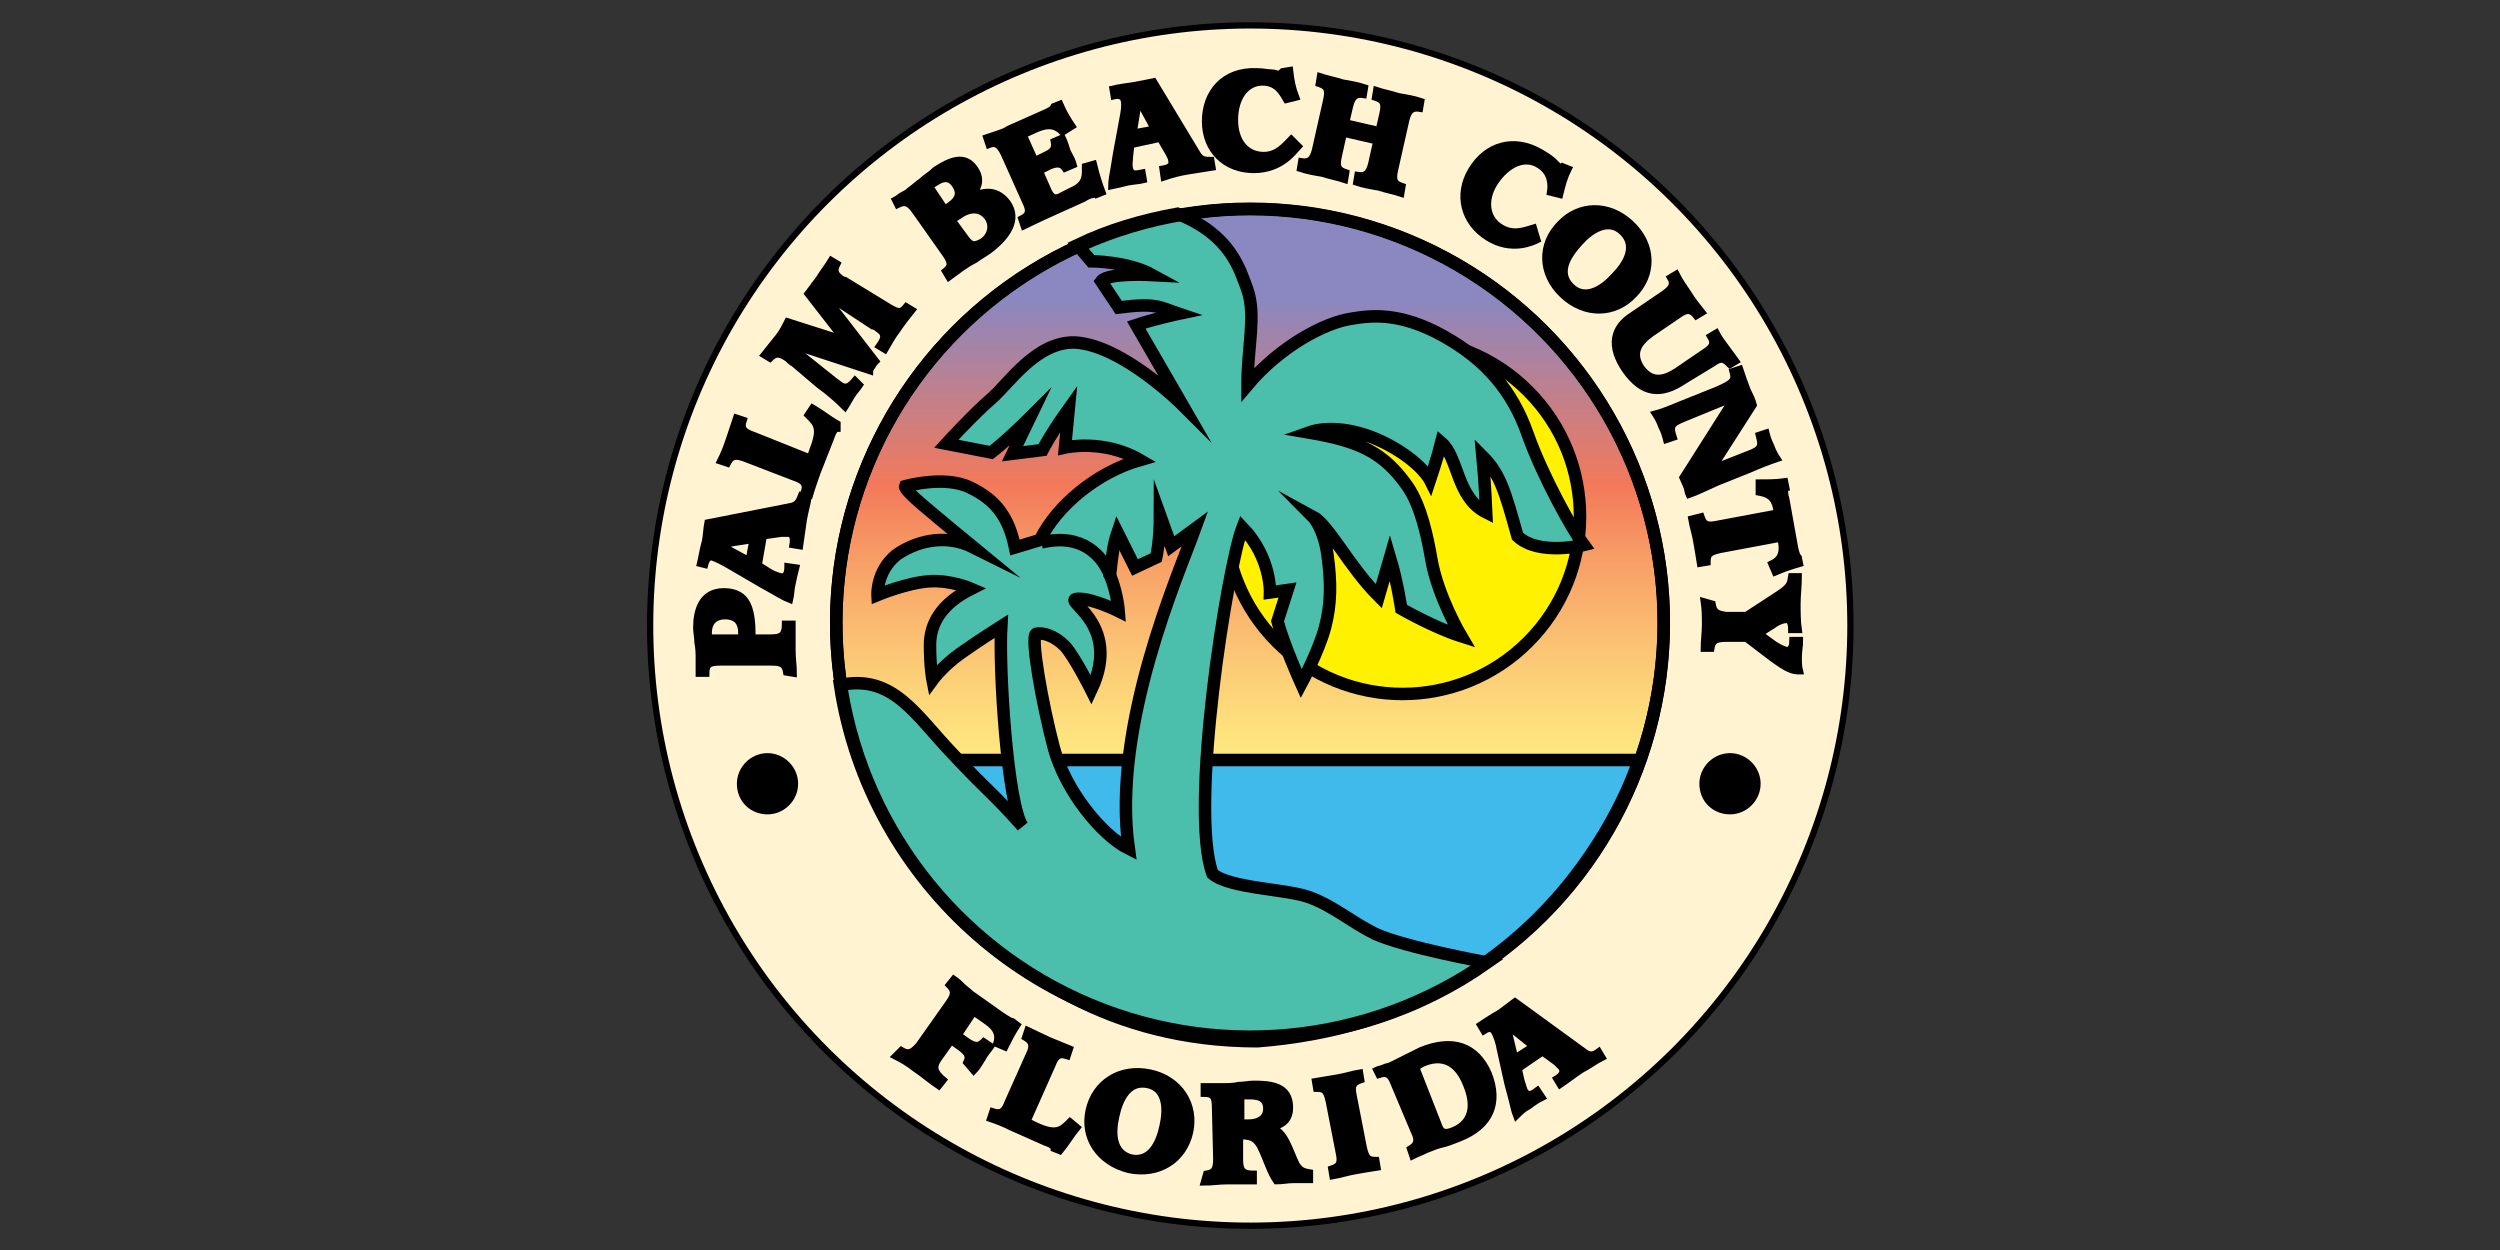
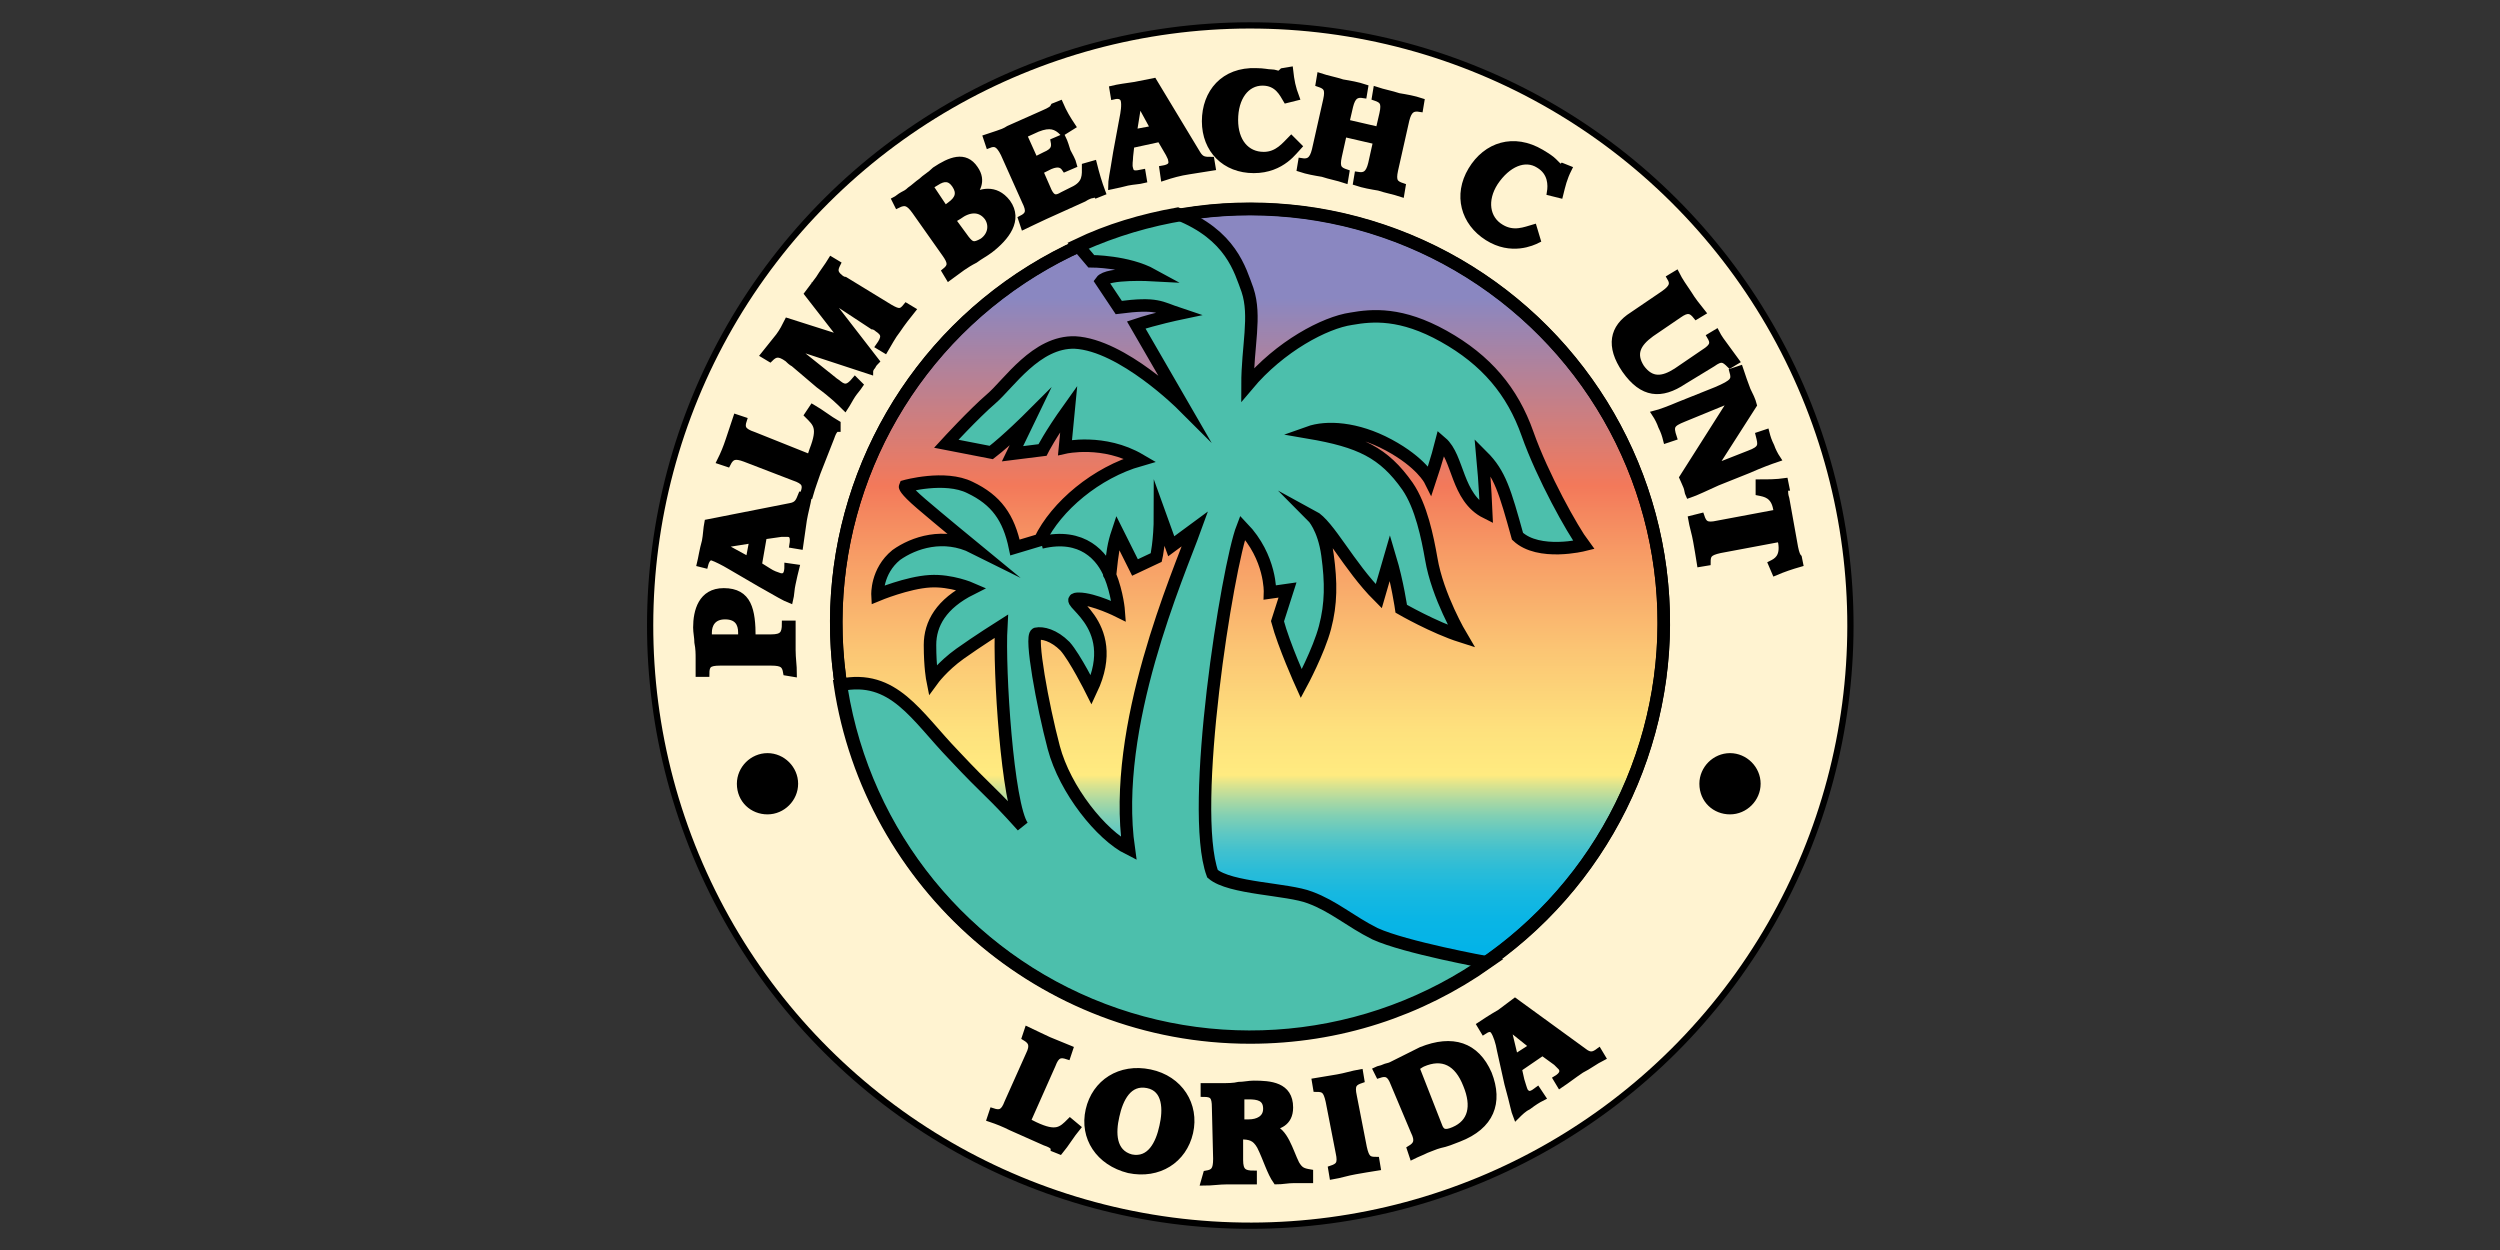
<svg xmlns="http://www.w3.org/2000/svg" id="Layer_1" x="0px" y="0px" viewBox="0 0 200 100" style="enable-background:new 0 0 200 100;" xml:space="preserve">
  <rect x="0" y="0" width="200" height="100" fill="#333333" stroke="none" />
  <style type="text/css"> .st0{fill:#FFF3D1;stroke:#000000;stroke-width:0.5;stroke-miterlimit:10;} .st1{stroke:#000000;stroke-width:0.5;stroke-miterlimit:10;} .st2{fill:url(#SVGID_1_);stroke:#000000;stroke-miterlimit:10;} .st3{fill:#FFF100;stroke:#000000;stroke-miterlimit:10;} .st4{fill:#3FBAEB;stroke:#000000;stroke-miterlimit:10;} .st5{fill:#4CBFAC;stroke:#000000;stroke-miterlimit:10;} .st6{fill:none;stroke:#000000;stroke-miterlimit:10;} .st7{fill:none;stroke:#000000;stroke-width:0.5;stroke-miterlimit:10;} </style>
  <g>
    <g>
      <ellipse transform="matrix(0.924 -0.383 0.383 0.924 -11.527 42.145)" class="st0" cx="100" cy="50" rx="48" ry="48" />
      <path class="st1" d="M62.9,53.8c-0.1-0.6-0.3-0.8-1.2-0.8L57.6,53c-0.9,0-1.1,0.2-1.1,0.9l-0.6,0c0-0.2,0-0.4,0-0.6 c0-0.2,0-0.4,0-0.6c0-0.4,0-0.8-0.1-1.3c0-0.4-0.1-0.8-0.1-1.2c0-1.3,0.4-2.9,2.2-2.9c2,0,2.3,1.5,2.3,3.7l1.5,0 c0.9,0,1.1-0.3,1.1-1.1l0.6,0c0,0.7,0,1.4,0,2.1c0,0.7,0.1,1.2,0.1,1.9L62.9,53.8z M59.3,51l0-0.4c0-0.7-0.3-1.3-1.3-1.3 c-1,0-1.3,0.7-1.3,1.3l0,0.4L59.3,51z" />
      <path class="st1" d="M63.7,45.4c-0.1,0.4-0.2,0.8-0.3,1.3c-0.1,0.4-0.1,0.9-0.2,1.3c-0.5-0.2-0.8-0.4-2.4-1.3l-2.4-1.4 c-0.5-0.3-1.1-0.6-1.4-0.7c-0.3-0.1-0.5,0.2-0.6,0.6L56,45.1c0.1-0.4,0.2-1.1,0.4-1.8c0.1-0.5,0.1-1,0.2-1.5l6.6-1.3 c0.6-0.1,0.7-0.4,0.9-0.9l0.6,0.1c-0.1,0.6-0.3,1.3-0.4,1.9c-0.1,0.7-0.2,1.4-0.3,2.1l-0.6-0.1c0.1-0.6,0-0.9-0.4-0.9 c-0.1,0-0.3,0-0.5,0l-1.4,0.2l-0.4,2.3l0.8,0.5c0.3,0.2,0.6,0.3,0.9,0.4c0.5,0.1,0.6-0.3,0.6-0.8L63.7,45.4z M59.9,44.8l0.3-1.6 l-2.5,0.4l0,0L59.9,44.8z" />
      <path class="st1" d="M64.3,39.4c0.2-0.6,0.1-0.9-0.8-1.2l-3.9-1.5c-0.8-0.3-1.1-0.2-1.4,0.4l-0.6-0.2c0.3-0.6,0.5-1.1,0.7-1.7 c0.2-0.6,0.4-1.2,0.6-1.8l0.6,0.2c-0.2,0.6-0.1,0.9,0.8,1.2l4.5,1.8l0.2-0.6c0.7-1.8,0.3-2.1-0.4-2.8l0.4-0.6 c0.7,0.4,1.3,0.9,2,1.3L67,34.3c-0.1,0-0.1,0-0.2,0.1c-0.1,0.1-0.2,0.3-0.3,0.6l-1.1,2.8c-0.2,0.6-0.4,1.1-0.6,1.8L64.3,39.4z" />
      <path class="st1" d="M68.8,30.8c-0.2,0.3-0.4,0.5-0.6,0.8c-0.2,0.3-0.4,0.7-0.6,1c-0.4-0.4-1-1-2.1-1.8l-2-1.7 c-0.2-0.1-0.4-0.3-0.5-0.4c-0.7-0.5-1-0.4-1.4,0l-0.5-0.3c0.4-0.5,0.8-1,1.2-1.5c0.3-0.4,0.5-0.8,0.7-1.2l4.4,1.4l0,0l-2.8-3.6 c0.3-0.4,0.6-0.8,0.9-1.2c0.3-0.5,0.7-1,1-1.5l0.5,0.3c-0.2,0.4-0.3,0.7,0.2,1.1c0.1,0.1,0.3,0.2,0.4,0.2l3.6,2.2 c0.7,0.4,0.9,0.4,1.3-0.1l0.5,0.3c-0.4,0.5-0.8,1-1.2,1.6c-0.4,0.5-0.7,1.1-1,1.6l-0.5-0.3c0.5-0.7,0.5-1-0.1-1.4 c-0.1-0.1-0.3-0.2-0.4-0.2L66,23.6l0,0l4.1,5.3c-0.1,0.1-0.2,0.2-0.3,0.4c-0.1,0.1-0.2,0.3-0.2,0.4l-6.4-2.1l0,0l3.5,2.8 c0.1,0.1,0.3,0.2,0.4,0.3c0.5,0.4,0.8,0.3,1.3-0.3L68.8,30.8z" />
      <path class="st1" d="M75.6,21.7c0.5-0.4,0.5-0.7,0-1.4l-2.4-3.4c-0.5-0.7-0.8-0.8-1.4-0.5L71.6,16c0.2-0.1,0.4-0.3,0.6-0.4 c0.2-0.1,0.4-0.2,0.6-0.4c0.3-0.2,0.6-0.5,0.9-0.7c0.3-0.3,0.7-0.5,1.1-0.9c1.2-0.8,2.4-1.3,3.2-0.1c0.7,1,0.1,1.8-0.3,2.2l0,0 c0.7-0.3,1.9-0.8,2.9,0.5c1,1.4-0.1,2.8-1.4,3.8c-0.4,0.3-0.8,0.5-1.2,0.8c-0.4,0.2-0.7,0.4-1,0.6c-0.4,0.3-0.7,0.5-1.1,0.8 L75.6,21.7z M77.3,19.1c0.4,0.5,0.6,0.6,1.3,0.2c0.7-0.5,0.8-1.3,0.4-1.9c-0.6-0.8-1.5-0.7-2.3-0.1l-0.5,0.3L77.3,19.1z M75.6,16.7l0.4-0.3c0.7-0.5,0.8-1,0.4-1.6c-0.4-0.6-0.9-0.6-1.5-0.2l-0.5,0.3L75.6,16.7z" />
      <path class="st1" d="M81.7,17.5c0.6-0.3,0.7-0.6,0.3-1.4l-1.7-3.8c-0.4-0.8-0.7-0.9-1.2-0.7L78.9,11c0.3-0.1,0.6-0.2,0.9-0.3 c0.3-0.1,0.6-0.2,0.9-0.4l2.7-1.2c0.7-0.3,0.8-0.4,0.9-0.6l0.5-0.2c0.3,0.7,0.6,1.2,1,1.8L85,10.6c-0.5-0.5-1-0.7-2-0.3l-1.1,0.5 l0.9,2l0.8-0.4c0.7-0.3,0.8-0.6,0.7-1.1L85,11c0.2,0.4,0.3,0.8,0.4,1.1c0.2,0.4,0.4,0.7,0.5,1.1l-0.7,0.3C85,13.2,84.7,13,84,13.3 l-0.8,0.4l0.7,1.6c0.3,0.6,0.6,0.6,1.1,0.3l0.8-0.4c1.1-0.5,1-1.2,1-1.9l0.7-0.2c0.2,0.8,0.4,1.5,0.7,2.3l-0.5,0.2 c-0.1-0.1-0.1-0.1-0.3,0c-0.1,0-0.4,0.1-0.7,0.3l-3.1,1.4c-0.6,0.3-1.1,0.5-1.7,0.8L81.7,17.5z" />
      <path class="st1" d="M91.5,14.4c-0.4,0.1-0.8,0.1-1.3,0.2c-0.4,0.1-0.8,0.2-1.3,0.3c0-0.5,0.1-0.8,0.4-2.7l0.5-2.7 C89.9,9,90,8.4,89.9,8c-0.1-0.3-0.4-0.4-0.8-0.3L89,7.1c0.4-0.1,1.1-0.2,1.8-0.3c0.5-0.1,1-0.2,1.5-0.3l3.5,5.8 c0.3,0.5,0.6,0.5,1.1,0.5l0.1,0.6c-0.6,0.1-1.3,0.2-1.9,0.3c-0.7,0.1-1.4,0.3-2,0.5L93,13.5c0.6-0.1,0.8-0.3,0.7-0.7 c0-0.1-0.1-0.3-0.2-0.5l-0.7-1.2l-2.3,0.5l-0.1,0.9c0,0.3-0.1,0.7,0,1c0.1,0.5,0.5,0.4,1,0.3L91.5,14.4z M90.7,10.6l1.6-0.3 l-1.2-2.2l0,0L90.7,10.6z" />
      <path class="st1" d="M103.9,11.7c-0.3,0.3-1.3,1.9-3.6,1.9c-2.3,0-3.9-1.6-3.9-3.9c0-2.3,1.5-4.1,4.1-4c0.6,0,0.9,0.1,1.2,0.1 c0.3,0,0.4,0.1,0.6,0.1c0.1,0,0.2-0.1,0.3-0.2l0.6-0.1c0.1,0.9,0.2,1.4,0.5,2.2l-0.8,0.2c-0.3-0.5-0.7-1.4-1.9-1.4 c-1.3,0-2.2,1.2-2.2,3c0,1.7,0.9,2.8,2.3,2.8c1.1,0,1.7-0.8,2.2-1.3L103.9,11.7z" />
      <path class="st1" d="M104.1,12.9c0.6,0.1,0.9-0.1,1.1-0.9l0.9-4c0.2-0.9,0-1.1-0.6-1.3l0.1-0.6c0.6,0.2,1.2,0.3,1.8,0.5 c0.6,0.1,1.2,0.2,1.8,0.4l-0.1,0.6c-0.6-0.1-0.9,0.1-1.1,0.9l-0.3,1.3l2.6,0.6l0.3-1.3c0.2-0.9,0-1.1-0.6-1.3l0.1-0.6 c0.6,0.2,1.2,0.3,1.8,0.5c0.6,0.1,1.2,0.2,1.8,0.4l-0.1,0.6c-0.6-0.1-0.9,0.1-1.1,0.9l-0.9,4c-0.2,0.9,0,1.1,0.6,1.3l-0.1,0.6 c-0.6-0.2-1.2-0.3-1.8-0.5c-0.6-0.1-1.2-0.2-1.8-0.4l0.1-0.6c0.6,0.1,0.9-0.1,1.1-0.9l0.4-1.8l-2.6-0.6l-0.4,1.8 c-0.2,0.9,0,1.1,0.6,1.3l-0.1,0.6c-0.6-0.2-1.2-0.3-1.8-0.5c-0.6-0.1-1.2-0.2-1.8-0.4L104.1,12.9z" />
      <path class="st1" d="M123,19.2c-0.4,0.2-2.1,1-4-0.2c-1.9-1.2-2.5-3.4-1.3-5.4c1.2-2,3.4-2.7,5.6-1.4c0.5,0.3,0.8,0.5,1,0.7 c0.2,0.2,0.3,0.3,0.4,0.4c0.1,0.1,0.2,0.1,0.3,0l0.5,0.2c-0.4,0.8-0.5,1.3-0.7,2.1l-0.8-0.2c0.1-0.6,0.1-1.6-0.9-2.2 c-1.1-0.7-2.5-0.1-3.5,1.4c-0.9,1.4-0.7,2.9,0.5,3.6c1,0.6,1.9,0.2,2.6,0L123,19.2z" />
-       <path class="st1" d="M124.8,17.9c1.5-1.6,3.9-1.7,5.7,0c1.8,1.7,1.8,4.1,0.2,5.7c-1.5,1.6-3.9,1.7-5.7,0 C123.2,21.9,123.2,19.5,124.8,17.9z M125.7,22.9c1.1,1.1,2.5,0.2,3.4-0.8c1-1,1.8-2.4,0.7-3.5c-1.1-1.1-2.5-0.2-3.4,0.8 C125.4,20.5,124.6,21.8,125.7,22.9z" />
      <path class="st1" d="M134.7,30.5c-1.8,1.2-3.3,1.1-4.7-0.9c-1.3-1.9-1-3.4,0.6-4.4l2.5-1.7c0.7-0.5,0.8-0.8,0.5-1.3l0.5-0.3 c0.3,0.6,0.6,1,1,1.6c0.3,0.5,0.7,1,1.1,1.5l-0.5,0.3c-0.4-0.5-0.7-0.6-1.4-0.1l-2.2,1.5c-1.1,0.8-1.5,1.6-0.8,2.7 c0.8,1.1,1.7,1,2.8,0.3l2.2-1.5c0.8-0.5,0.8-0.8,0.5-1.3l0.5-0.3c0.2,0.4,0.5,0.8,0.8,1.2c0.3,0.4,0.5,0.7,0.8,1.1l-0.5,0.3 c-0.5-0.5-0.7-0.6-1.4-0.1L134.7,30.5z" />
      <path class="st1" d="M133.3,35.2c-0.1-0.4-0.2-0.7-0.4-1.1c-0.1-0.3-0.3-0.7-0.5-1c0.4-0.1,1.2-0.4,1.9-0.7l3-1.2 c1.4-0.6,1.5-0.8,1.3-1.5l0.6-0.2c0.2,0.6,0.4,1.2,0.6,1.7c0.2,0.4,0.4,0.8,0.5,1.2l-3.2,5l0,0l2.8-1.1c1.1-0.4,1-0.7,0.8-1.5 l0.6-0.2c0.1,0.4,0.2,0.7,0.4,1.1c0.1,0.3,0.3,0.7,0.5,1c-0.6,0.2-1.4,0.5-2.3,0.9l-2.5,1c-0.9,0.4-1.7,0.8-2.3,1 c-0.1-0.2-0.1-0.5-0.2-0.7c-0.1-0.2-0.2-0.5-0.3-0.7l4-6.3l0,0l-3.9,1.6c-1,0.4-1.1,0.6-0.8,1.5L133.3,35.2z" />
      <path class="st1" d="M136.1,41.3c0.2,0.6,0.4,0.8,1.3,0.6l4.8-0.9l-0.1-0.3c-0.2-1.1-0.9-1.2-1.4-1.3l0-0.8c0.8,0,1.4,0,2.1-0.1 l0.1,0.5c-0.1,0-0.1,0.1-0.1,0.3c0,0.1,0,0.3,0.1,0.6l0.7,3.9c0.1,0.5,0.2,0.7,0.3,0.8l0.1,0.5c-0.7,0.2-1.3,0.4-2,0.7l-0.3-0.7 c0.4-0.2,1-0.5,0.8-1.7l-0.1-0.3l-4.8,0.9c-0.9,0.2-1,0.4-1,1l-0.6,0.1c-0.1-0.6-0.2-1.3-0.3-1.8c-0.1-0.6-0.3-1.2-0.4-1.8 L136.1,41.3z" />
-       <path class="st1" d="M137,48.3c0.1,0.6,0.3,0.8,1.1,0.9l1.6,0l2.6-1.7c0.9-0.6,0.9-0.8,1-1.4l0.6,0c0,0.8-0.1,1.5-0.1,2.2 c0,0.7,0,1.4,0.1,2.1l-0.6,0c0-0.5-0.1-0.8-0.4-0.8c-0.2,0-0.6,0.1-1,0.4l-1.1,0.7l1.1,0.8c0.3,0.2,0.8,0.5,1.1,0.5 c0.3,0,0.4-0.4,0.4-0.8l0.6,0c0,0.5-0.1,0.9-0.1,1.4c0,0.4,0,0.7,0.1,1.1l-0.2,0c-0.6,0-1.3-0.5-2-1l-2.1-1.6l-1.6,0 c-0.9,0-1.1,0.2-1.2,0.8l-0.6,0c0-0.6,0.1-1.3,0.1-1.9c0-0.7,0-1.2-0.1-1.9L137,48.3z" />
-       <path class="st1" d="M72.1,84c0.5,0.3,0.8,0.3,1.4-0.4l2.4-3.4c0.5-0.7,0.4-1,0-1.4l0.4-0.5c0.3,0.2,0.5,0.4,0.7,0.6 c0.2,0.2,0.5,0.4,0.7,0.6l2.4,1.7c0.6,0.4,0.8,0.5,0.9,0.5l0.4,0.3c-0.4,0.6-0.7,1.2-1,1.8l-0.7-0.3c0.2-0.6,0.1-1.2-0.8-1.8 l-1-0.7l-1.2,1.8l0.7,0.5c0.6,0.4,0.9,0.4,1.3,0l0.6,0.4c-0.2,0.3-0.5,0.6-0.7,1c-0.2,0.3-0.4,0.7-0.7,1L77.3,85 c0.2-0.4,0.2-0.7-0.5-1.2l-0.7-0.5l-1,1.4c-0.5,0.7-0.3,1.1,0.4,1.7l-0.4,0.5c-0.6-0.4-1.3-1-1.9-1.4c-0.5-0.4-1-0.7-1.6-1 L72.1,84z" />
      <path class="st1" d="M79.4,88.9c0.6,0.2,0.9,0.1,1.2-0.7l1.7-3.8c0.4-0.8,0.2-1.1-0.3-1.4l0.2-0.6c0.6,0.3,1.1,0.5,1.7,0.8 c0.5,0.2,1.2,0.5,1.7,0.7l-0.2,0.6c-0.6-0.2-0.9-0.1-1.2,0.7l-2,4.5l0.6,0.3c1.7,0.8,2.1,0.4,2.8-0.3l0.6,0.5 c-0.5,0.6-0.9,1.3-1.4,1.9l-0.5-0.2c0-0.1,0-0.1-0.1-0.2c-0.1-0.1-0.3-0.2-0.6-0.3l-2.7-1.2c-0.6-0.3-1.1-0.5-1.7-0.7L79.4,88.9z" />
      <path class="st1" d="M87.1,88.8c0.5-2.2,2.5-3.5,4.9-3c2.4,0.5,3.7,2.6,3.2,4.8c-0.5,2.2-2.5,3.5-4.9,3C87.9,93,86.6,91,87.1,88.8 z M90.5,92.6c1.5,0.3,2.2-1.1,2.5-2.5c0.3-1.3,0.3-3-1.2-3.3c-1.5-0.3-2.2,1.1-2.5,2.5C89,90.6,89,92.2,90.5,92.6z" />
      <path class="st1" d="M96.5,93.9c0.6-0.1,0.8-0.3,0.8-1.2l-0.1-4.1c0-0.9-0.2-1.1-0.9-1.1l0-0.6c0.2,0,0.5,0,0.7,0 c0.2,0,0.4,0,0.7,0c0.5,0,1,0,1.4-0.1c0.4,0,0.8-0.1,1.2-0.1c1.3,0,2.9,0.1,2.9,1.9c0,1.3-1,1.5-1.5,1.6l0,0 c1.1,0.2,1.5,1.9,2,2.9c0.3,0.5,0.5,0.6,1.1,0.7l0,0.6c-0.4,0-0.9,0-1.3,0c-0.5,0-0.9,0.1-1.4,0.1c-0.5-0.7-0.8-1.8-1.3-2.8 c-0.4-0.7-0.8-0.8-1.6-0.8l0,1.9c0,0.9,0.3,1.1,1.1,1.1l0,0.6c-0.7,0-1.4,0-2.1,0c-0.7,0-1.2,0.1-1.9,0.1L96.5,93.9z M99.3,89.8 l0.6,0c0.7,0,1.4-0.3,1.4-1.1c0-0.9-0.7-1-1.4-1l-0.6,0L99.3,89.8z" />
      <path class="st1" d="M109.1,91.8c0.2,0.9,0.4,1,1,1l0.1,0.6c-0.6,0.1-1.3,0.2-1.8,0.3c-0.6,0.1-1.2,0.3-1.8,0.4l-0.1-0.6 c0.6-0.2,0.8-0.4,0.6-1.3l-0.8-4.1c-0.2-0.9-0.4-1-1-1l-0.1-0.6c0.6-0.1,1.2-0.2,1.8-0.3c0.6-0.1,1.2-0.3,1.8-0.4l0.1,0.6 c-0.6,0.2-0.8,0.4-0.6,1.3L109.1,91.8z" />
      <path class="st1" d="M110.1,85.6c0.2-0.1,0.4-0.1,0.6-0.2c0.2-0.1,0.4-0.1,0.6-0.2c0.4-0.2,0.8-0.4,1.2-0.6 c0.4-0.2,0.8-0.4,1.2-0.6c2.5-1,4.4-0.4,5.4,1.9c0.9,2.3,0.2,4.2-2.4,5.2c-0.5,0.2-1,0.4-1.5,0.5c-0.4,0.1-0.8,0.3-1.1,0.4 c-0.4,0.2-0.7,0.3-1.1,0.5l-0.2-0.6c0.5-0.3,0.7-0.6,0.3-1.4l-1.6-3.8c-0.3-0.8-0.6-0.9-1.2-0.7L110.1,85.6z M115.1,90 c0.2,0.6,0.5,0.7,1.2,0.4c1.4-0.6,1.7-1.9,1-3.6c-0.7-1.8-1.9-2.4-3.5-1.7c-0.2,0.1-0.3,0.2-0.5,0.3L115.1,90z" />
      <path class="st1" d="M61.4,64.9c1.2,0,2.2-1,2.2-2.2c0-1.2-1-2.2-2.2-2.2c-1.2,0-2.2,1-2.2,2.2C59.2,64,60.2,64.9,61.4,64.9z" />
      <path class="st1" d="M123.4,87.8c-0.4,0.2-0.7,0.4-1.1,0.7c-0.4,0.2-0.7,0.5-1,0.8c-0.2-0.5-0.2-0.8-0.7-2.6L120,84 c-0.1-0.6-0.3-1.2-0.5-1.5c-0.2-0.3-0.5-0.2-0.8,0l-0.3-0.5c0.3-0.2,0.9-0.6,1.6-1c0.4-0.3,0.8-0.6,1.2-0.9l5.5,4 c0.5,0.4,0.8,0.3,1.2,0l0.3,0.5c-0.6,0.3-1.1,0.7-1.7,1c-0.6,0.4-1.1,0.8-1.7,1.2l-0.3-0.5c0.5-0.3,0.6-0.6,0.4-0.9 c-0.1-0.1-0.2-0.2-0.4-0.4l-1.1-0.8l-1.9,1.3l0.2,0.9c0.1,0.3,0.2,0.7,0.3,0.9c0.3,0.4,0.6,0.2,1-0.1L123.4,87.8z M121.2,84.6 l1.4-0.9l-2-1.6l0,0L121.2,84.6z" />
      <path class="st1" d="M138.4,64.9c1.2,0,2.2-1,2.2-2.2c0-1.2-1-2.2-2.2-2.2c-1.2,0-2.2,1-2.2,2.2C136.2,64,137.2,64.9,138.4,64.9z" />
    </g>
    <g>
      <linearGradient id="SVGID_1_" gradientUnits="userSpaceOnUse" x1="-1813.964" y1="-1859.525" x2="-1813.964" y2="-1827.721" gradientTransform="matrix(2.142 0 0 2.142 3985.531 3998.776)">
        <stop offset="0.12" style="stop-color:#8A87C1" />
        <stop offset="0.34" style="stop-color:#F3795A" />
        <stop offset="0.419" style="stop-color:#F79B65" />
        <stop offset="0.536" style="stop-color:#FBC674" />
        <stop offset="0.627" style="stop-color:#FEE17D" />
        <stop offset="0.68" style="stop-color:#FFEB80" />
        <stop offset="0.692" style="stop-color:#DAE38F" />
        <stop offset="0.709" style="stop-color:#ADD9A2" />
        <stop offset="0.727" style="stop-color:#83D0B3" />
        <stop offset="0.747" style="stop-color:#60C8C2" />
        <stop offset="0.768" style="stop-color:#42C1CE" />
        <stop offset="0.792" style="stop-color:#2ABCD8" />
        <stop offset="0.818" style="stop-color:#17B8E0" />
        <stop offset="0.849" style="stop-color:#0AB5E5" />
        <stop offset="0.889" style="stop-color:#02B3E8" />
        <stop offset="0.97" style="stop-color:#00B3E9" />
      </linearGradient>
      <circle class="st2" cx="100" cy="49.8" r="33.1" />
-       <ellipse transform="matrix(0.707 -0.707 0.707 0.707 3.679 91.447)" class="st3" cx="112.2" cy="41.3" rx="14.2" ry="14.2" />
-       <path class="st4" d="M100.6,83.3c-23.5,0-31.5-22.5-31.5-22.5h62C131.1,60.8,125,81.4,100.6,83.3z" />
      <path class="st5" d="M119,77c-5.4,3.8-11.9,6-19,6c-16.6,0-30.4-12.3-32.8-28.2c4.3-0.9,6.1,2.5,9.1,5.6c2.9,3.1,2.9,2.8,5.5,5.7 c-1.2-1.7-1.9-12.5-1.7-16c0,0-1.9,1.2-3.3,2.2c-1.4,1-2.2,2.1-2.2,2.1s-0.2-1-0.2-2.8c0-1.7,0.9-3.3,3.3-4.5c0,0-1.6-0.7-3.3-0.6 c-1.8,0.1-4.2,1.1-4.2,1.1s-0.1-1.9,1.5-3.2c1.4-1,3.8-1.8,6.2-0.6c0,0-2.8-2.3-4.2-3.5c-1.4-1.2-1.3-1.4-1.3-1.4s3.2-0.9,5.2,0.1 c2.1,1,3.1,2.4,3.6,4.8l2-0.6c1.3-2.7,4.5-5.4,8-6.4c-2.9-1.7-6-1-6-1l0.3-3.1C84,34.8,83.4,36,83.4,36l-2.4,0.3l1.4-2.9 c0,0-1.8,1.8-3.1,2.8l-3.6-0.7c0,0,2.2-2.4,3.6-3.6c1.4-1.2,3.6-4.6,6.7-4.5c3.8,0.2,8.6,5,8.6,5L90.9,26c1.5-0.5,3.4-0.9,3.4-0.9 c-1.5-0.5-1.7-0.9-4.8-0.5l-1.4-2.1c0.5-0.7,4.1-0.5,4.1-0.5c-2-1.1-4.9-1.1-4.9-1.1l-1.1-1.3c2.5-1.2,5.2-2,8-2.5 c4.3,1.7,5,4.5,5.6,6.1c0.7,2.1,0,4.5,0,7.6c2.6-3.1,6.2-5,8.3-5.3c1.7-0.3,4-0.5,7.4,1.4c3.4,1.9,5.5,4.4,6.7,7.8 c1.2,3.4,3.6,7.7,4.5,8.9c0,0-3.6,0.9-5.3-0.7c-1-3.6-1.4-5-2.8-6.4c0.2,2.1,0.3,4.5,0.3,4.5c-2.4-1.2-2.2-4.4-3.6-5.6 c-0.3,1.2-0.9,3-0.9,3s-0.7-1.4-3.3-2.8c-2.6-1.4-5-1.5-6.4-1c4.1,0.7,6,1.6,7.9,4.3c1.1,1.6,1.6,4.1,1.9,5.8 c0.5,3,2.4,6.2,2.4,6.2c-2.2-0.7-4.8-2.2-4.8-2.2s-0.3-2.1-0.9-4.1l-0.9,3.1c-2.4-2.4-4-5.7-5.3-6.4c0,0,0.9,0.9,1.2,3.1 c0.3,2.2,0.3,3.9-0.2,5.8c-0.5,1.9-1.9,4.5-1.9,4.5s-1.4-3.1-1.9-5l0.8-2.5l-1.4,0.2c0,0,0.1-2.8-2.2-5.2 c-1.2,3.1-4.3,22.5-2.4,27.7c1.4,1.2,6,1.2,7.8,1.9c1.9,0.7,3.2,1.9,5.2,2.9C112.4,75.8,119,77,119,77z M88.8,46 c0.6,1.5,0.7,2.9,0.7,2.9s-2-1-3.2-1c-1.7,0,3.6,1.8,1,7.3c0,0-1.3-2.6-2.1-3.5c-0.9-0.9-1.8-1.1-2.3-1c-0.5,0.2,0.5,5.7,1.4,9.1 c0.9,3.4,3.8,7,6,8.1c-1.4-9.8,4-22,5.3-25.6l-1.9,1.4l-0.9-2.5c0,2.1-0.3,3.4-0.3,3.4l-1.7,0.8l-1.4-2.8 C89.1,43.5,89,44.1,88.8,46C88.7,46,88.8,45.9,88.8,46z" />
      <ellipse transform="matrix(0.992 -0.127 0.127 0.992 -5.524 13.132)" class="st6" cx="100" cy="49.8" rx="33.1" ry="33.1" />
      <path class="st6" d="M88.8,46c-0.6-1.5-2.2-3.4-5.5-2.6" />
      <circle class="st7" cx="100" cy="49.9" r="33.1" />
    </g>
  </g>
</svg>